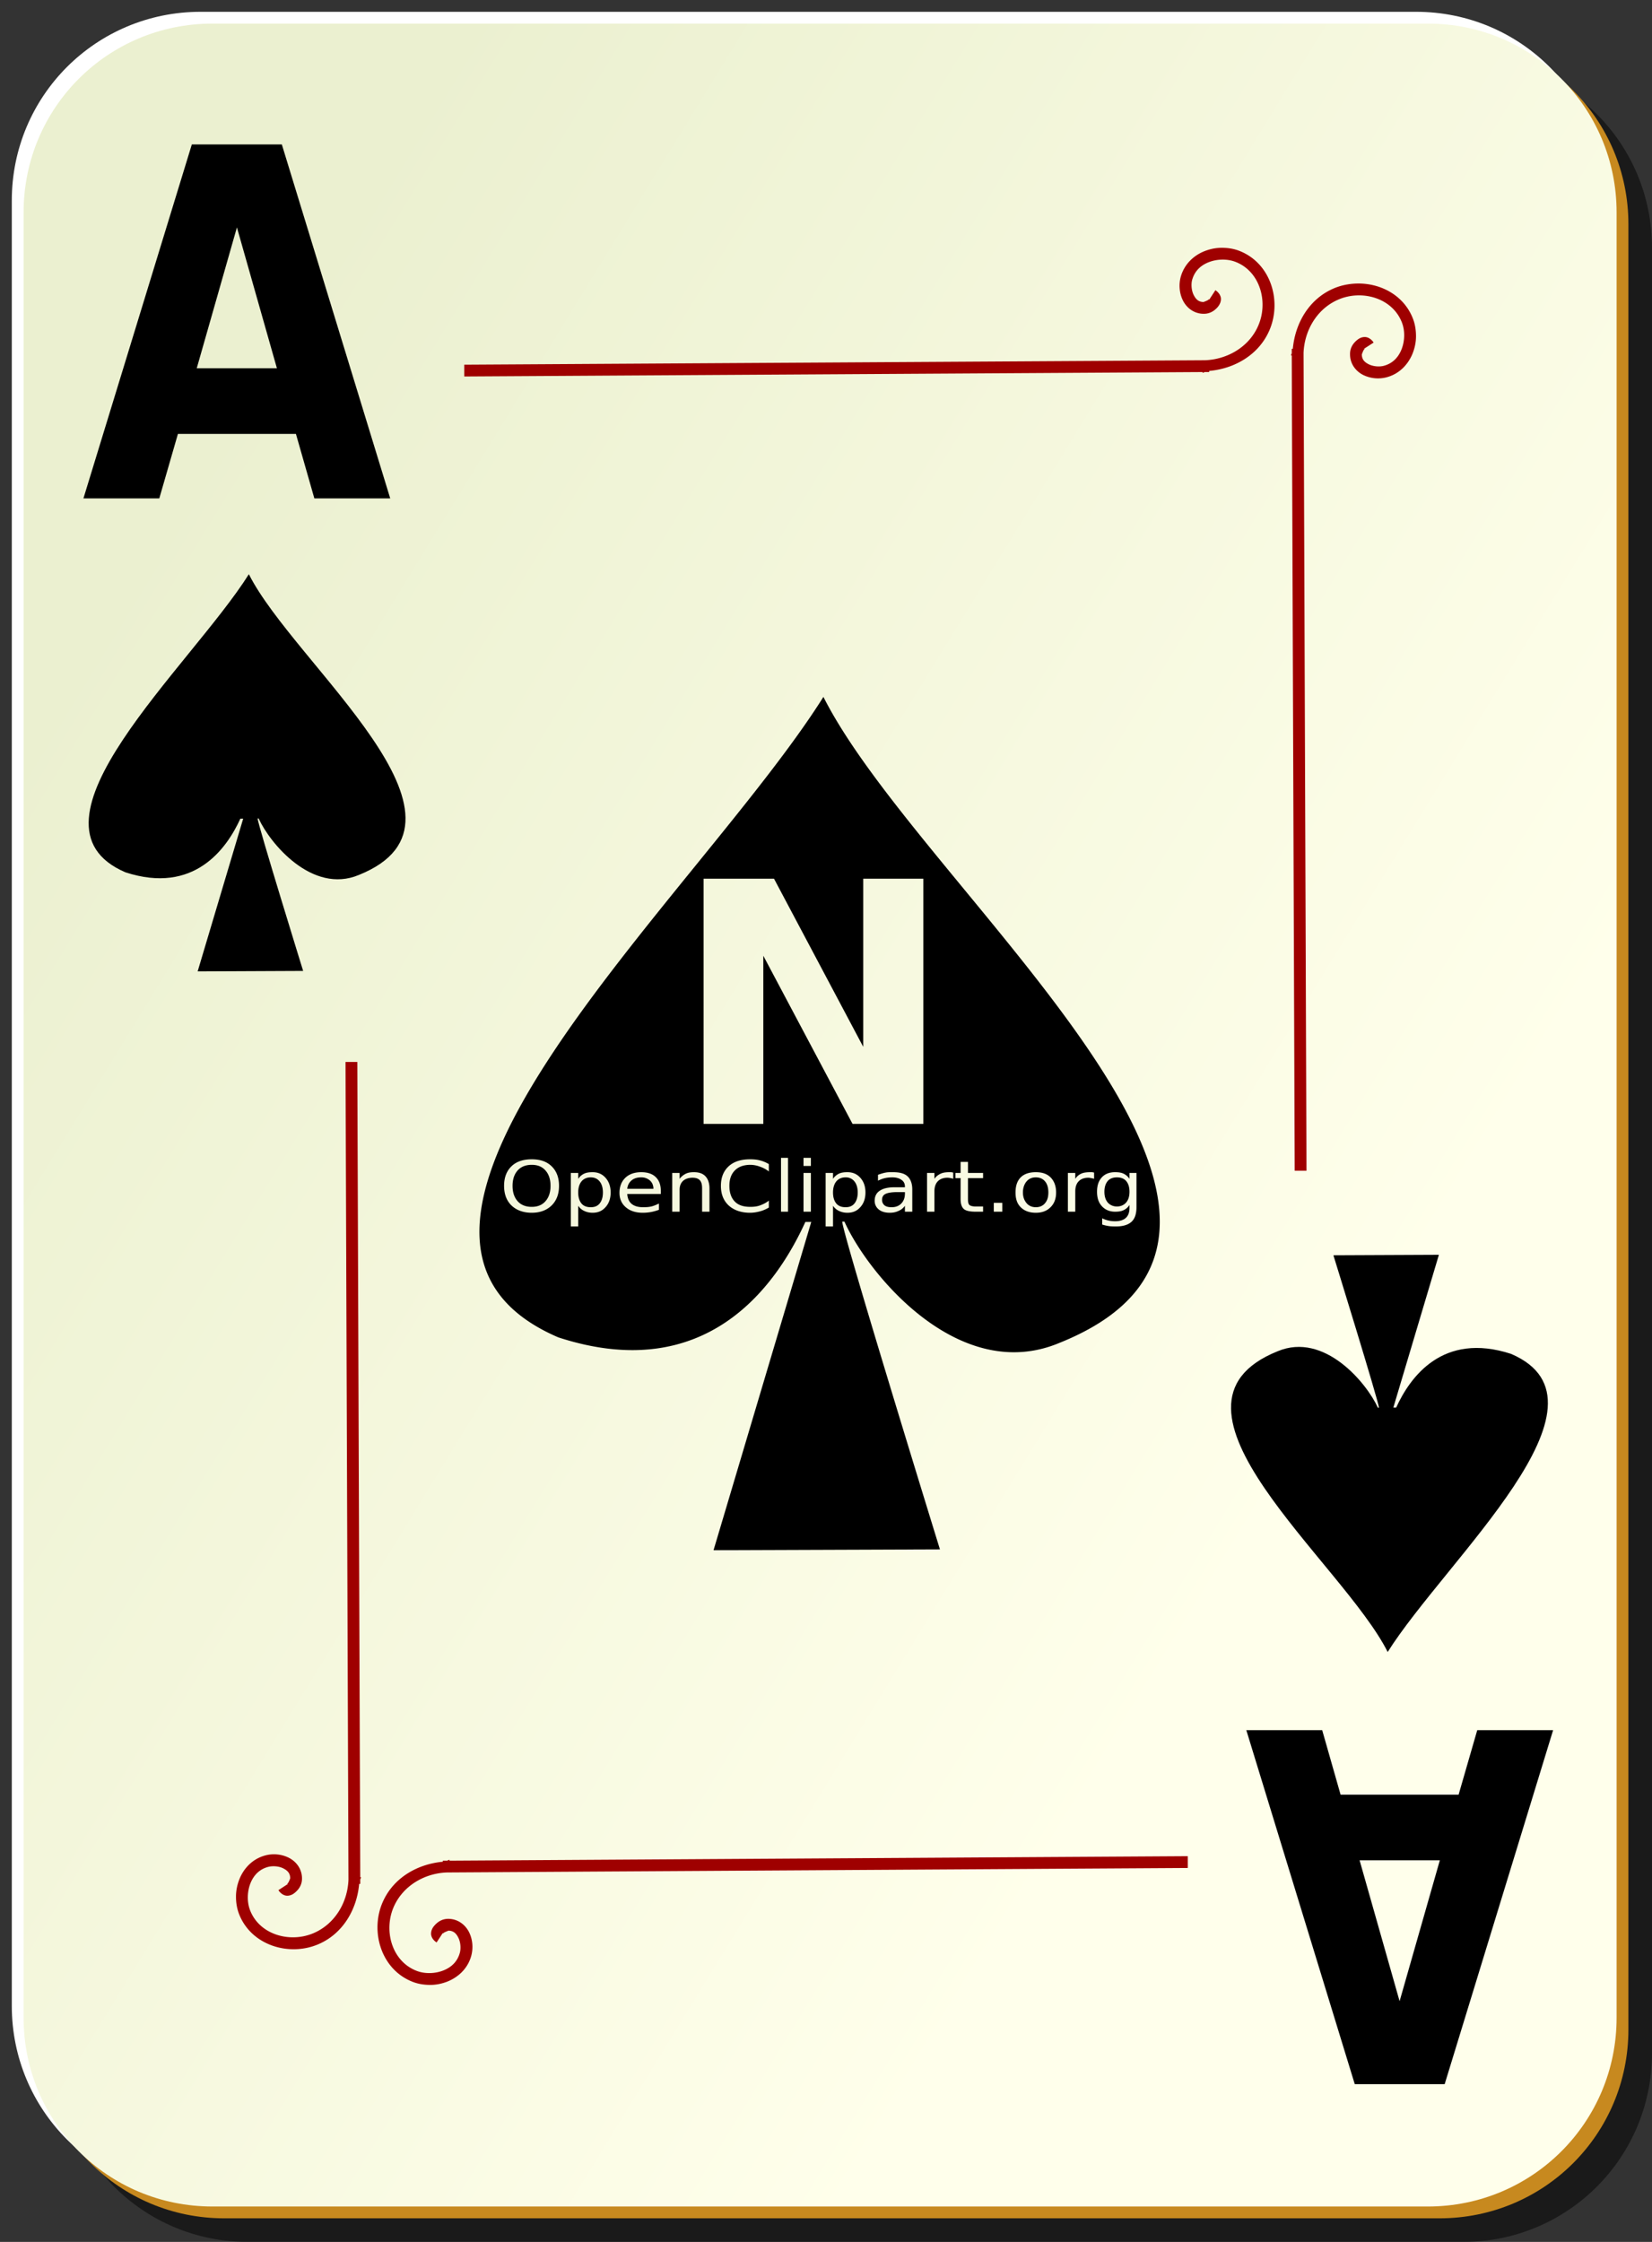
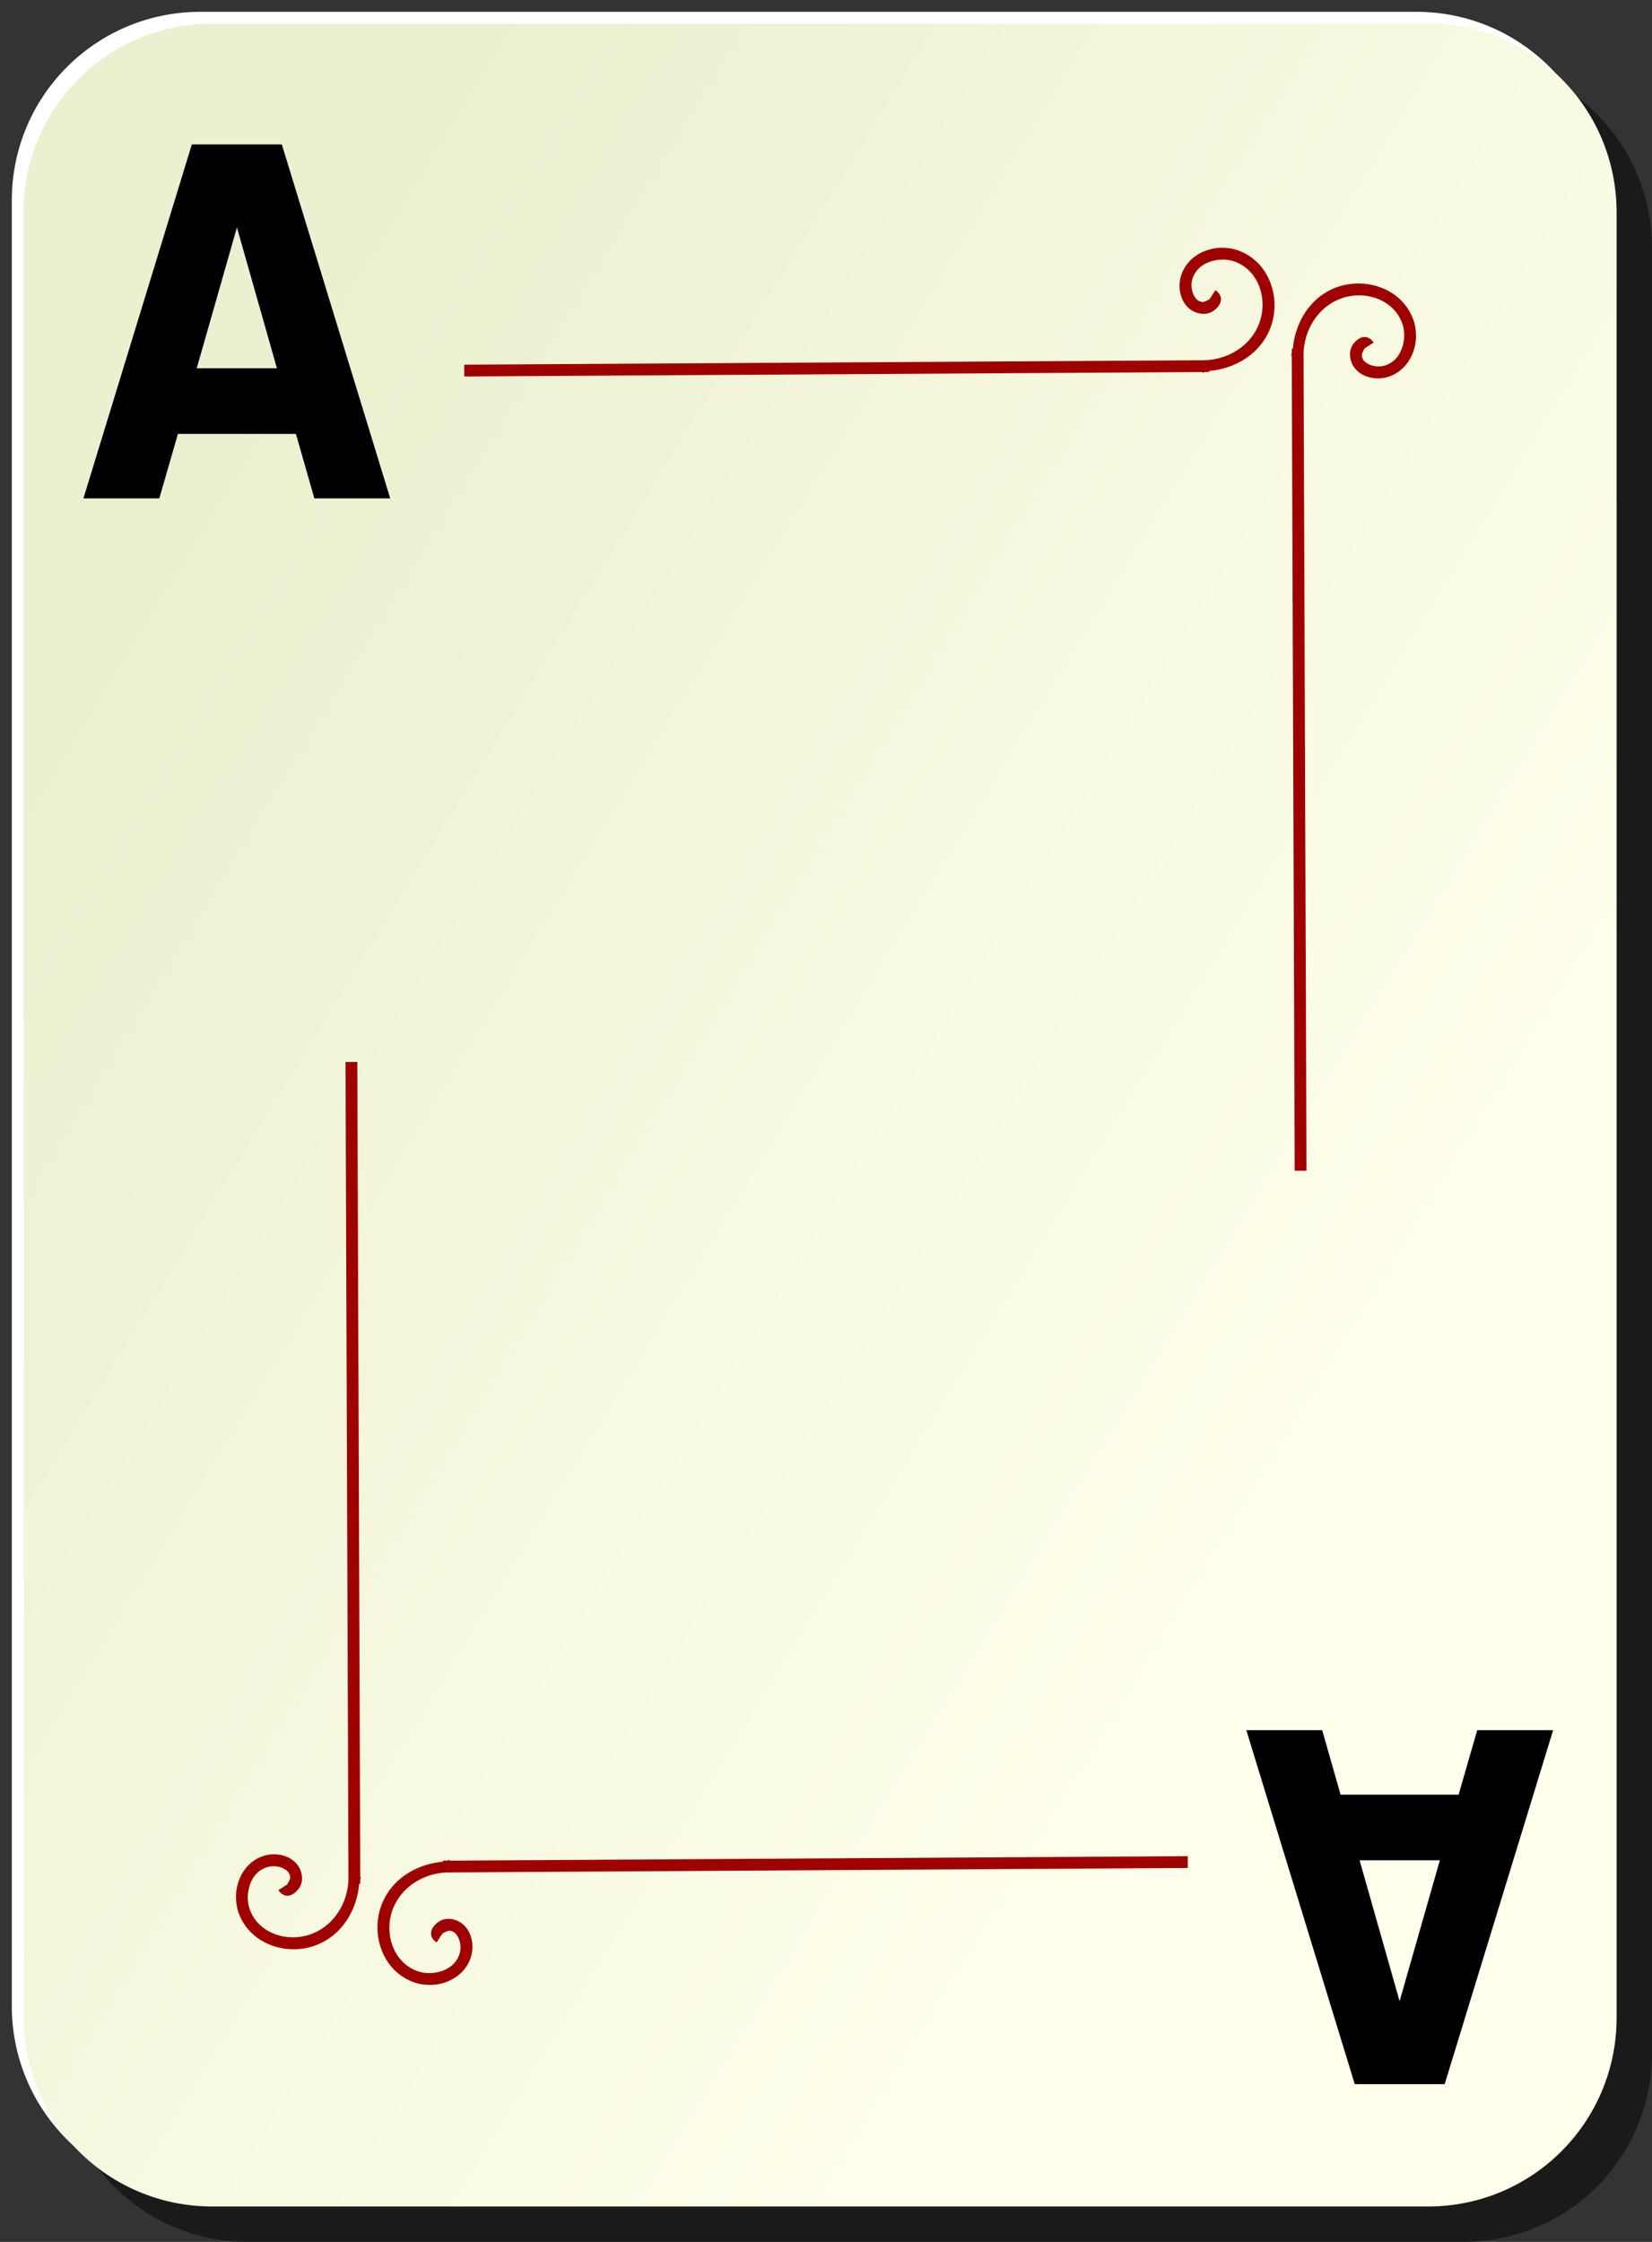
<svg xmlns="http://www.w3.org/2000/svg" viewBox="0 0 140 190" version="1.0">
  <rect x="0" y="0" width="140" height="190" fill="#333333" stroke="none" />
  <defs>
    <linearGradient id="a" y2="128.7" gradientUnits="userSpaceOnUse" x2="109" gradientTransform="translate(0 -1)" y1="63.1" x1="2">
      <stop offset="0" stop-color="#ebf0d0" />
      <stop offset="1" stop-color="#ffffeb" />
    </linearGradient>
  </defs>
  <path d="M21 5h103c8.86 0 16 7.136 16 16v153c0 8.86-7.14 16-16 16H21c-8.864 0-16-7.14-16-16V21c0-8.864 7.136-16 16-16z" fill-opacity=".498" />
  <path d="M17 1h103c8.86 0 16 7.136 16 16v153c0 8.86-7.14 16-16 16H17c-8.864 0-16-7.14-16-16V17C1 8.136 8.136 1 17 1z" fill="#fff" />
-   <path d="M19 3h103c8.86 0 16 7.136 16 16v153c0 8.86-7.14 16-16 16H19c-8.864 0-16-7.14-16-16V19c0-8.864 7.136-16 16-16z" fill="#c7891f" />
  <path d="M18 2h103c8.86 0 16 7.136 16 16v153c0 8.86-7.14 16-16 16H18c-8.864 0-16-7.14-16-16V18C2 9.136 9.136 2 18 2z" fill="url(#a)" />
  <path d="M103.53 21c-.5.002-.97.099-1.44.281-.93.364-1.73 1.112-2.03 2.188-.173.645-.12 1.381.19 2s.93 1.119 1.75 1.125c.48.003.85-.196 1.16-.532.15-.167.31-.415.31-.718s-.21-.583-.47-.75l-.53.812c.07.046 0-.005 0-.062 0-.058.02-.022-.03.031-.1.106-.46.219-.44.219-.42-.003-.65-.217-.84-.594s-.23-.905-.13-1.281c.21-.751.72-1.231 1.41-1.5.69-.27 1.55-.298 2.25-.031 2.11.807 2.82 3.429 1.93 5.437-.77 1.764-2.58 2.83-4.5 2.906l-62.776.375v1l62.566-.375v.063c.07 0 .14-.06.21-.063h.35v-.093c2.16-.195 4.19-1.362 5.09-3.407 1.1-2.492.15-5.748-2.56-6.781-.47-.18-.97-.252-1.47-.25zm11.41 3.031c-.67.023-1.35.163-1.97.438-2.05.903-3.21 2.93-3.41 5.093h-.09v.344c0 .078-.06.141-.06.219h.06l.25 69.094h1l-.25-69.313c.08-1.919 1.14-3.72 2.91-4.5 2-.887 4.62-.178 5.43 1.938.27.698.24 1.561-.03 2.25-.27.688-.75 1.202-1.5 1.406-.37.102-.9.064-1.28-.125s-.59-.421-.59-.844c0 .018.11-.34.21-.437.06-.049.09-.031.04-.032-.06 0-.11-.07-.07 0l.82-.531c-.17-.259-.45-.468-.75-.469-.31 0-.55.16-.72.313-.34.306-.54.681-.53 1.156 0 .819.5 1.44 1.12 1.75a2.86 2.86 0 002 .188c1.08-.293 1.82-1.102 2.19-2.031.18-.465.28-.941.28-1.438s-.07-.996-.25-1.469c-.77-2.029-2.8-3.068-4.81-3zM29.281 90l.25 69.31c-.076 1.92-1.142 3.72-2.906 4.5-2.008.89-4.63.18-5.437-1.93-.267-.7-.239-1.57.031-2.26.269-.68.749-1.2 1.5-1.4.376-.1.904-.07 1.281.12s.591.42.594.85c0-.02-.113.34-.219.43-.053.05-.089.04-.031.04.057 0 .108.07.062 0l-.812.53c.167.26.447.47.75.47s.551-.16.718-.32c.336-.3.535-.68.532-1.15-.006-.82-.506-1.44-1.125-1.75s-1.355-.37-2-.19c-1.076.29-1.824 1.1-2.188 2.03-.182.47-.279.94-.281 1.44s.07.99.25 1.47c1.033 2.7 4.289 3.66 6.781 2.56 2.045-.9 3.212-2.93 3.407-5.09h.093v-.35c.003-.08.063-.14.063-.22h-.063L30.281 90h-1zm71.379 67.31l-62.566.38v-.07c-.078 0-.141.06-.219.07h-.344v.09c-2.163.2-4.19 1.36-5.093 3.41-1.101 2.49-.144 5.75 2.562 6.78.472.18.971.25 1.469.25.497 0 .972-.1 1.437-.28.93-.37 1.739-1.11 2.032-2.19.175-.65.122-1.38-.188-2s-.932-1.12-1.75-1.13c-.476 0-.85.2-1.156.54-.153.16-.314.41-.313.72.001.3.21.58.469.74l.531-.81c-.07-.04 0 .01 0 .07 0 .05-.017.02.031-.04.097-.1.455-.21.438-.22.423.01.655.22.844.6s.227.9.125 1.28c-.205.75-.718 1.23-1.407 1.5-.688.27-1.552.3-2.25.03-2.115-.81-2.824-3.43-1.937-5.44.779-1.76 2.581-2.83 4.5-2.9l62.785-.38v-1z" fill-rule="evenodd" fill="#9f0000" />
  <g>
-     <path d="M21.09 48.665C16.16 56.49 1.05 69.812 10.63 73.928c5.81 1.892 8.57-1.984 9.74-4.549h.24l-3.86 12.946 8.94-.04s-3.85-12.445-3.86-12.918h.09c.95 2.096 4.54 6.437 8.49 4.786 11.54-4.638-5.46-17.824-9.32-25.488z" fill-rule="evenodd" />
-   </g>
+     </g>
  <path d="M25.079 36.775H15.078l-1.579 5.465H7.07l9.187-30h7.626l9.187 30h-6.429l-1.562-5.465m-8.406-5.566h6.794l-3.389-11.936-3.405 11.936" />
  <g>
-     <path d="M117.6 140.004c4.93-7.824 20.04-21.147 10.46-25.263-5.81-1.892-8.57 1.984-9.74 4.549h-.24l3.86-12.946-8.94.04s3.85 12.445 3.86 12.918h-.09c-.95-2.096-4.54-6.437-8.49-4.786-11.54 4.638 5.46 17.824 9.32 25.488z" fill-rule="evenodd" />
-   </g>
+     </g>
  <path d="M113.61 152.1h10l1.58-5.47h6.43l-9.19 30h-7.62l-9.19-30h6.43l1.56 5.47m8.41 5.56h-6.8l3.39 11.94 3.41-11.94" />
-   <path d="M69.781 59.062C59.206 75.876 26.756 104.5 47.312 113.34c12.479 4.07 18.423-4.26 20.938-9.78h.5l-8.281 27.82 19.187-.07s-8.262-26.76-8.281-27.78h.187c2.032 4.51 9.74 13.84 18.219 10.28 24.799-9.96-11.708-38.283-20-54.748zM59.625 74.469h5.969l7.562 14.25v-14.25h5.094V95.25h-6L64.688 81v14.25h-5.063V74.469zm6.563 23.656h.593v4.565h-.593v-4.565zm1.906 0h.625v.687h-.625v-.687zm-23.032.125c.704 0 1.267.182 1.688.594.421.41.625.965.625 1.656 0 .69-.204 1.24-.625 1.66-.421.41-.984.62-1.688.62-.705 0-1.295-.21-1.718-.62-.422-.41-.625-.97-.625-1.66 0-.691.203-1.246.625-1.656.423-.412 1.013-.594 1.718-.594zm18.5 0c.301 0 .58.023.844.094.267.068.517.174.75.312v.625a2.517 2.517 0 00-.75-.406 2.373 2.373 0 00-.812-.156c-.574 0-1.008.162-1.313.469-.305.304-.469.734-.469 1.312 0 .58.164 1.04.469 1.34.305.31.739.44 1.313.44.291 0 .555-.03.812-.12.26-.1.522-.22.75-.41v.59c-.237.14-.483.25-.75.32-.264.07-.548.12-.844.12-.759 0-1.375-.22-1.812-.62-.437-.41-.656-.96-.656-1.66 0-.703.219-1.252.656-1.656.437-.406 1.053-.594 1.812-.594zm17.844.219h.625v.937h1.281v.438h-1.281v1.776c0 .27.042.43.125.5.085.08.274.13.532.13h.624v.44h-.624c-.478 0-.819-.07-1-.22-.182-.16-.282-.43-.282-.85v-1.776h-.437v-.438h.437v-.937zm-36.344.25c-.492 0-.896.148-1.187.469-.289.32-.438.759-.437 1.312-.001.55.148.99.437 1.31.291.32.695.47 1.187.47.493 0 .87-.15 1.157-.47.289-.32.437-.76.437-1.31 0-.553-.148-.992-.437-1.312-.287-.321-.664-.469-1.157-.469zm5.157.625c.457 0 .809.152 1.093.468.287.318.438.738.438 1.248 0 .52-.151.94-.438 1.25-.284.32-.636.47-1.093.47-.276 0-.52-.06-.719-.16-.197-.09-.37-.24-.5-.43v1.75h-.625v-4.534H49v.5c.13-.195.303-.343.5-.437.199-.096.443-.125.719-.125zm4.125 0c.506 0 .925.121 1.218.406.296.28.438.67.438 1.16v.28h-2.844c.027.37.147.65.375.84.231.19.559.28.969.28.238 0 .466-.01.688-.06.224-.05.436-.15.656-.25v.53c-.222.08-.455.15-.688.19s-.447.06-.687.06c-.601 0-1.086-.16-1.438-.47-.349-.3-.531-.7-.531-1.22 0-.53.168-.96.5-1.278.334-.316.779-.468 1.344-.468zm4.468 0c.433 0 .747.109.969.344.222.232.344.582.344 1.032v1.97H59.5v-1.97c0-.31-.049-.53-.188-.69-.138-.153-.347-.217-.624-.218-.334.001-.62.096-.813.278-.193.19-.281.43-.281.75v1.85h-.625v-3.284h.625v.5c.148-.197.332-.34.531-.437.202-.098.425-.125.687-.125zm13 0c.458 0 .81.152 1.094.468.287.318.438.738.438 1.248 0 .52-.151.94-.438 1.25-.284.32-.636.47-1.094.47-.275 0-.519-.06-.718-.16-.197-.09-.37-.24-.5-.43v1.75h-.625v-4.534h.625v.5c.13-.195.303-.343.5-.437.199-.096.443-.125.718-.125zm3.876 0c.544 0 .949.097 1.218.344.269.246.406.622.406 1.122v1.88h-.624v-.5c-.142.2-.321.34-.532.43-.21.1-.445.16-.75.16-.385 0-.709-.09-.937-.28a.92.92 0 01-.344-.75c0-.37.155-.66.437-.84.285-.19.688-.29 1.25-.29h.876v-.06c-.001-.25-.094-.43-.282-.56-.186-.137-.443-.219-.781-.219-.215 0-.421.018-.625.063s-.406.129-.594.216v-.498c.227-.076.444-.15.656-.187.213-.039.424-.031.626-.031zm4.781 0c.042 0 .073-.006.125 0 .051.004.125.021.187.031v.531c-.069-.035-.136-.047-.219-.062a1.401 1.401 0 00-.281-.032c-.349.001-.624.114-.812.308-.186.2-.282.48-.281.85v1.72h-.626v-3.284h.626v.5c.129-.199.322-.342.531-.437.208-.098.452-.125.75-.125zm7.312 0c.538 0 .943.133 1.25.437.307.309.469.739.469 1.279s-.162.95-.469 1.25c-.307.31-.712.47-1.25.47-.54 0-.974-.16-1.281-.47-.305-.3-.438-.71-.438-1.25.001-.54.133-.97.438-1.279.307-.304.741-.437 1.281-.437zm4.625 0c.043 0 .074-.006.125 0 .052.004.125.021.188.031v.531c-.07-.035-.167-.047-.25-.062a1.115 1.115 0 00-.25-.032c-.35.001-.625.114-.813.308-.186.2-.281.48-.281.85v1.72H90.5v-3.284h.625v.5c.13-.199.292-.342.5-.437.208-.098.483-.125.781-.125zm2.094 0c.278 0 .519.029.719.125.199.095.372.244.5.437v-.5h.593v2.874c0 .56-.121.98-.406 1.25-.284.27-.725.41-1.312.41-.218 0-.433 0-.625-.03a3.516 3.516 0 01-.563-.13v-.53c.182.09.354.15.532.19.177.04.378.06.562.06.406 0 .705-.1.906-.28.202-.18.313-.47.313-.84v-.26c-.128.2-.301.35-.5.44-.2.1-.441.13-.719.13-.462 0-.843-.16-1.125-.47s-.406-.71-.406-1.22.124-.91.406-1.219c.282-.306.663-.437 1.125-.437zm-26.406.062h.625v3.284h-.625v-3.284zm-18.032.375c-.327 0-.593.117-.781.339-.186.23-.281.55-.281.94 0 .4.095.71.281.94.188.22.454.31.781.31.328 0 .565-.09.75-.31.189-.23.282-.54.282-.94 0-.39-.093-.71-.282-.94-.185-.222-.422-.339-.75-.339zm4.282 0c-.345 0-.604.08-.813.249-.206.17-.343.41-.375.72h2.219c-.004-.29-.095-.51-.281-.69a1.08 1.08 0 00-.75-.279zm17.312 0c-.327 0-.593.117-.781.339-.186.23-.281.55-.281.94 0 .4.095.71.281.94.188.22.454.31.781.31s.564-.09.75-.31c.188-.23.281-.54.282-.94-.001-.39-.094-.71-.282-.94a.915.915 0 00-.75-.339zm16.125 0c-.331 0-.588.117-.781.339-.193.23-.313.55-.312.94 0 .4.122.68.312.91.193.22.447.34.781.34.33 0 .589-.11.781-.34.193-.23.282-.52.282-.91s-.089-.71-.282-.94c-.192-.224-.451-.339-.781-.339zm6.875 0c-.331 0-.595.098-.781.309-.184.22-.281.52-.281.91s.097.69.281.91c.186.21.45.34.781.34.334 0 .598-.13.782-.34.185-.22.281-.52.281-.91s-.096-.69-.281-.91c-.184-.211-.448-.309-.782-.309zm-18.594 1.249c-.499 0-.838.06-1.031.16-.192.1-.281.26-.281.5 0 .19.075.35.219.47.145.11.345.15.593.15.343 0 .607-.1.813-.31.208-.21.312-.49.313-.84v-.13h-.626zm8.157.91h.719v.75h-.719v-.75z" fill-rule="evenodd" />
</svg>